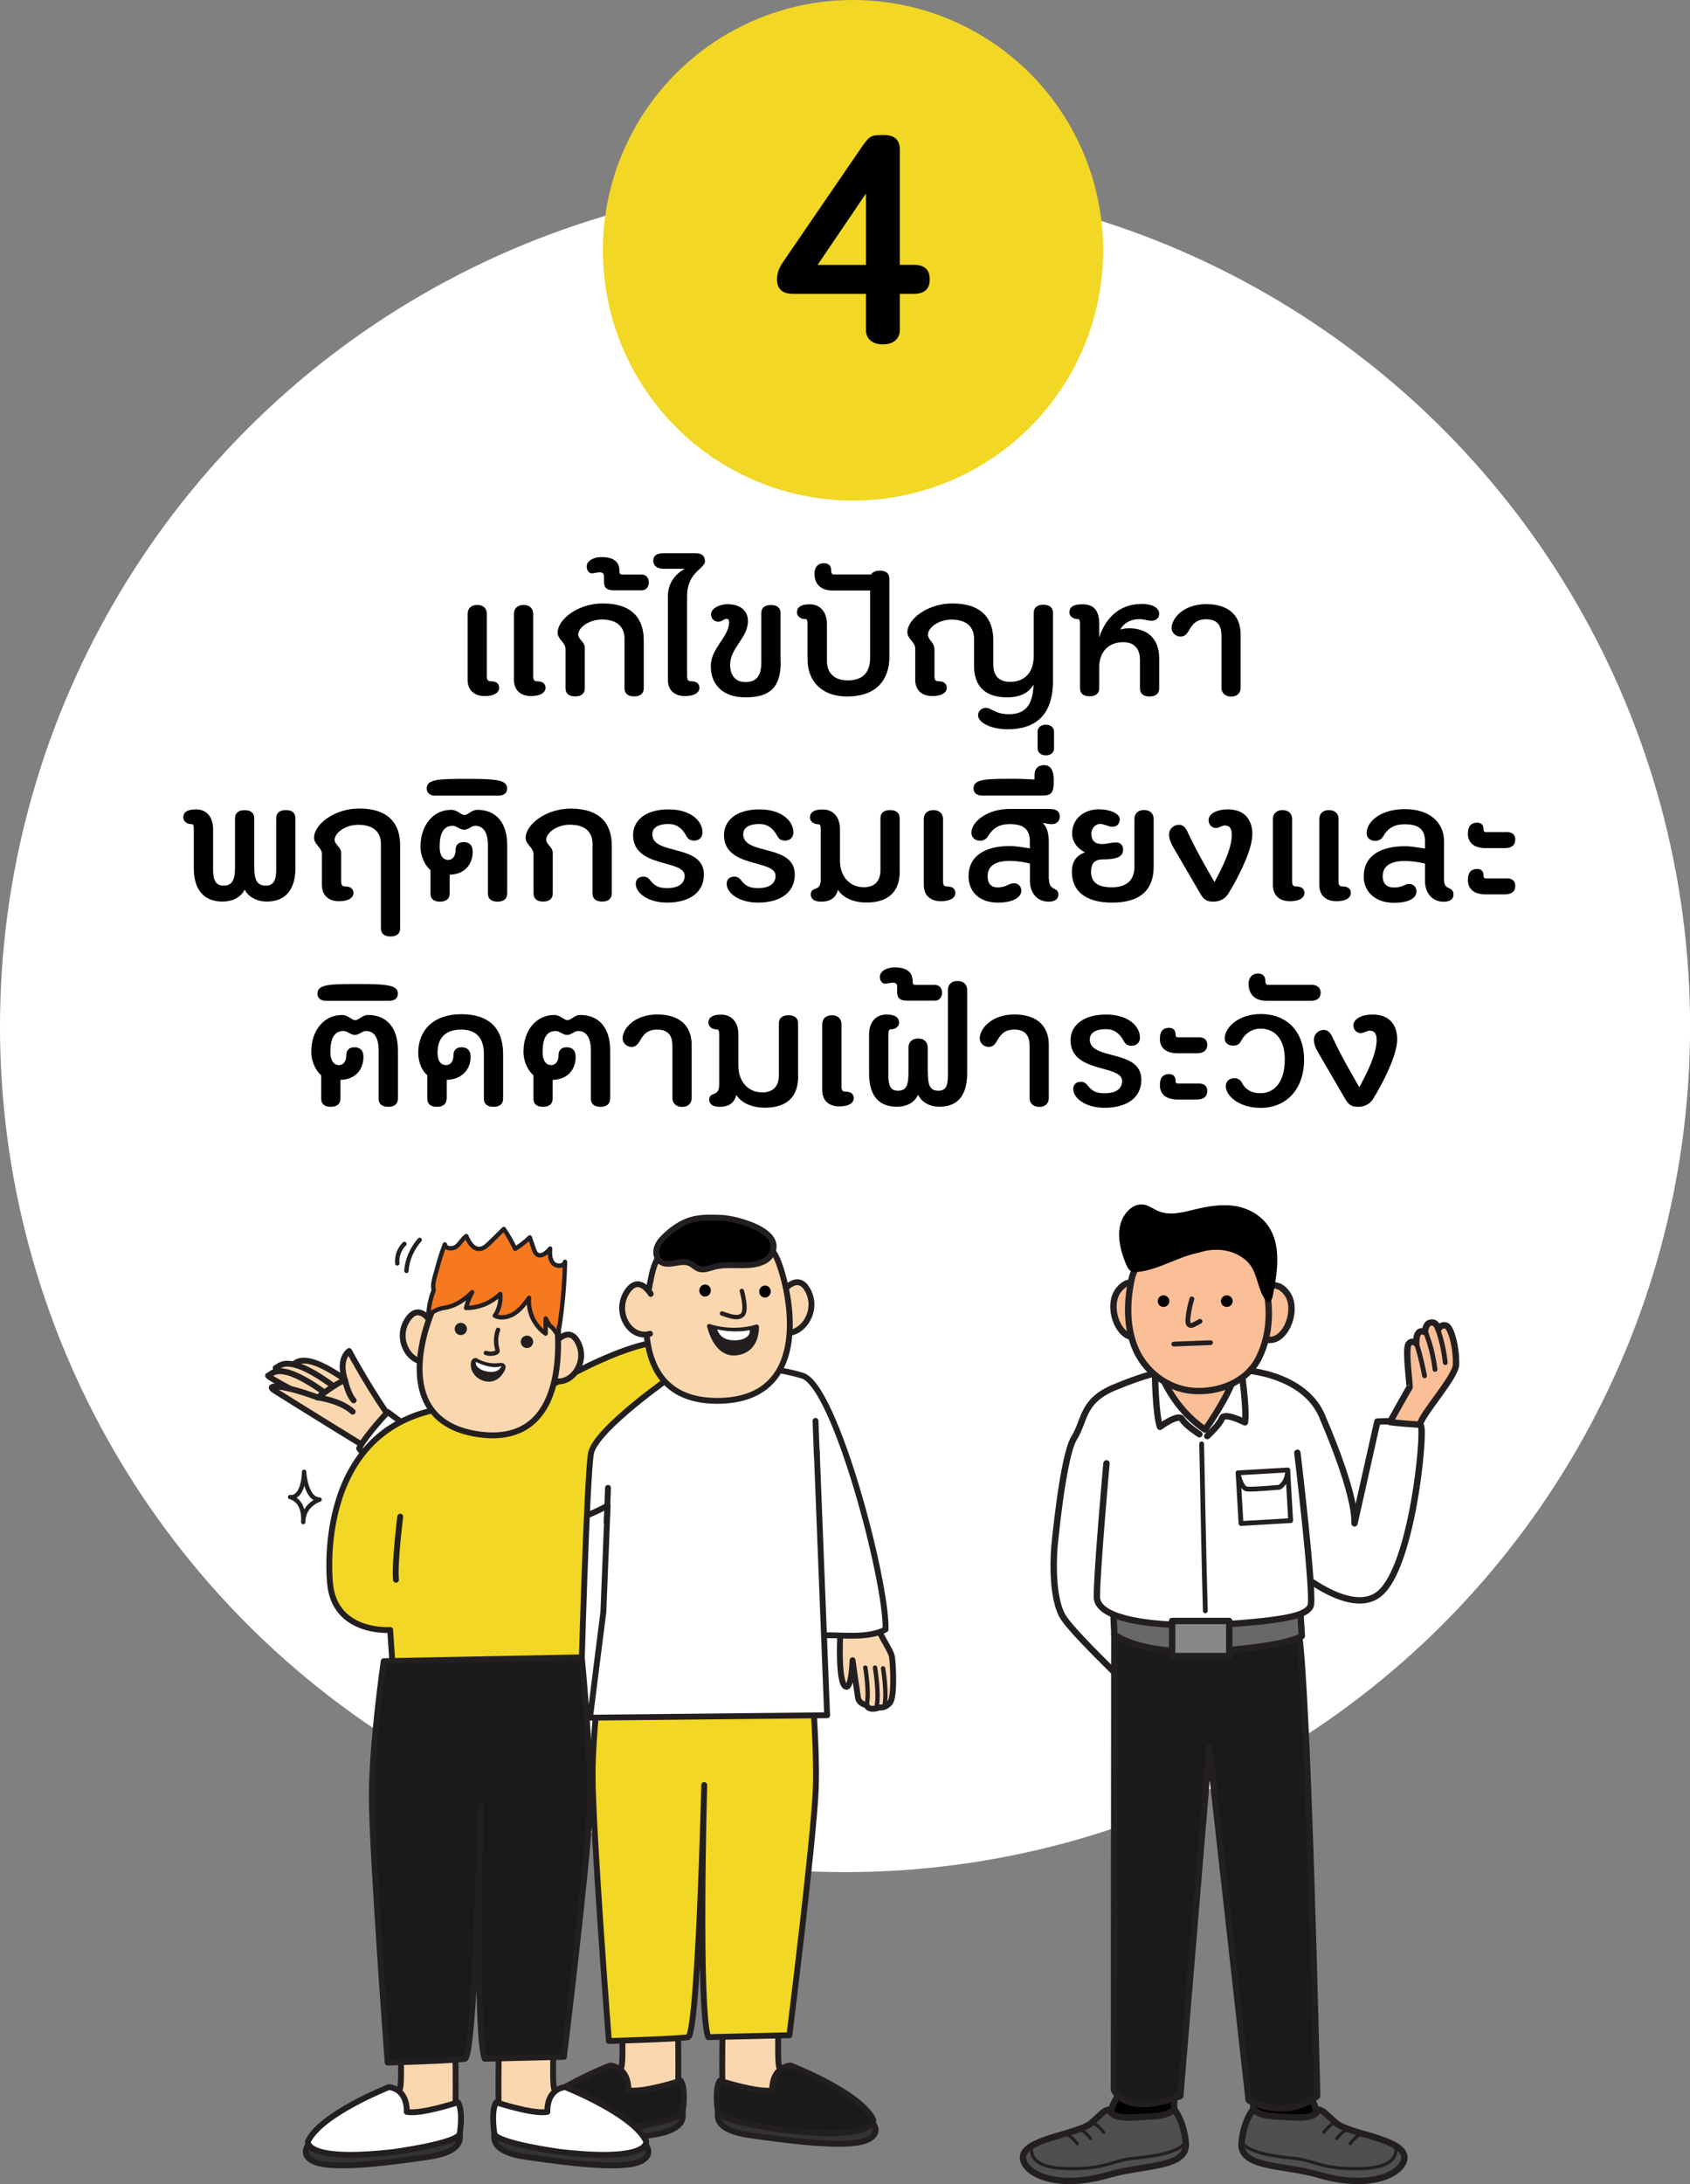
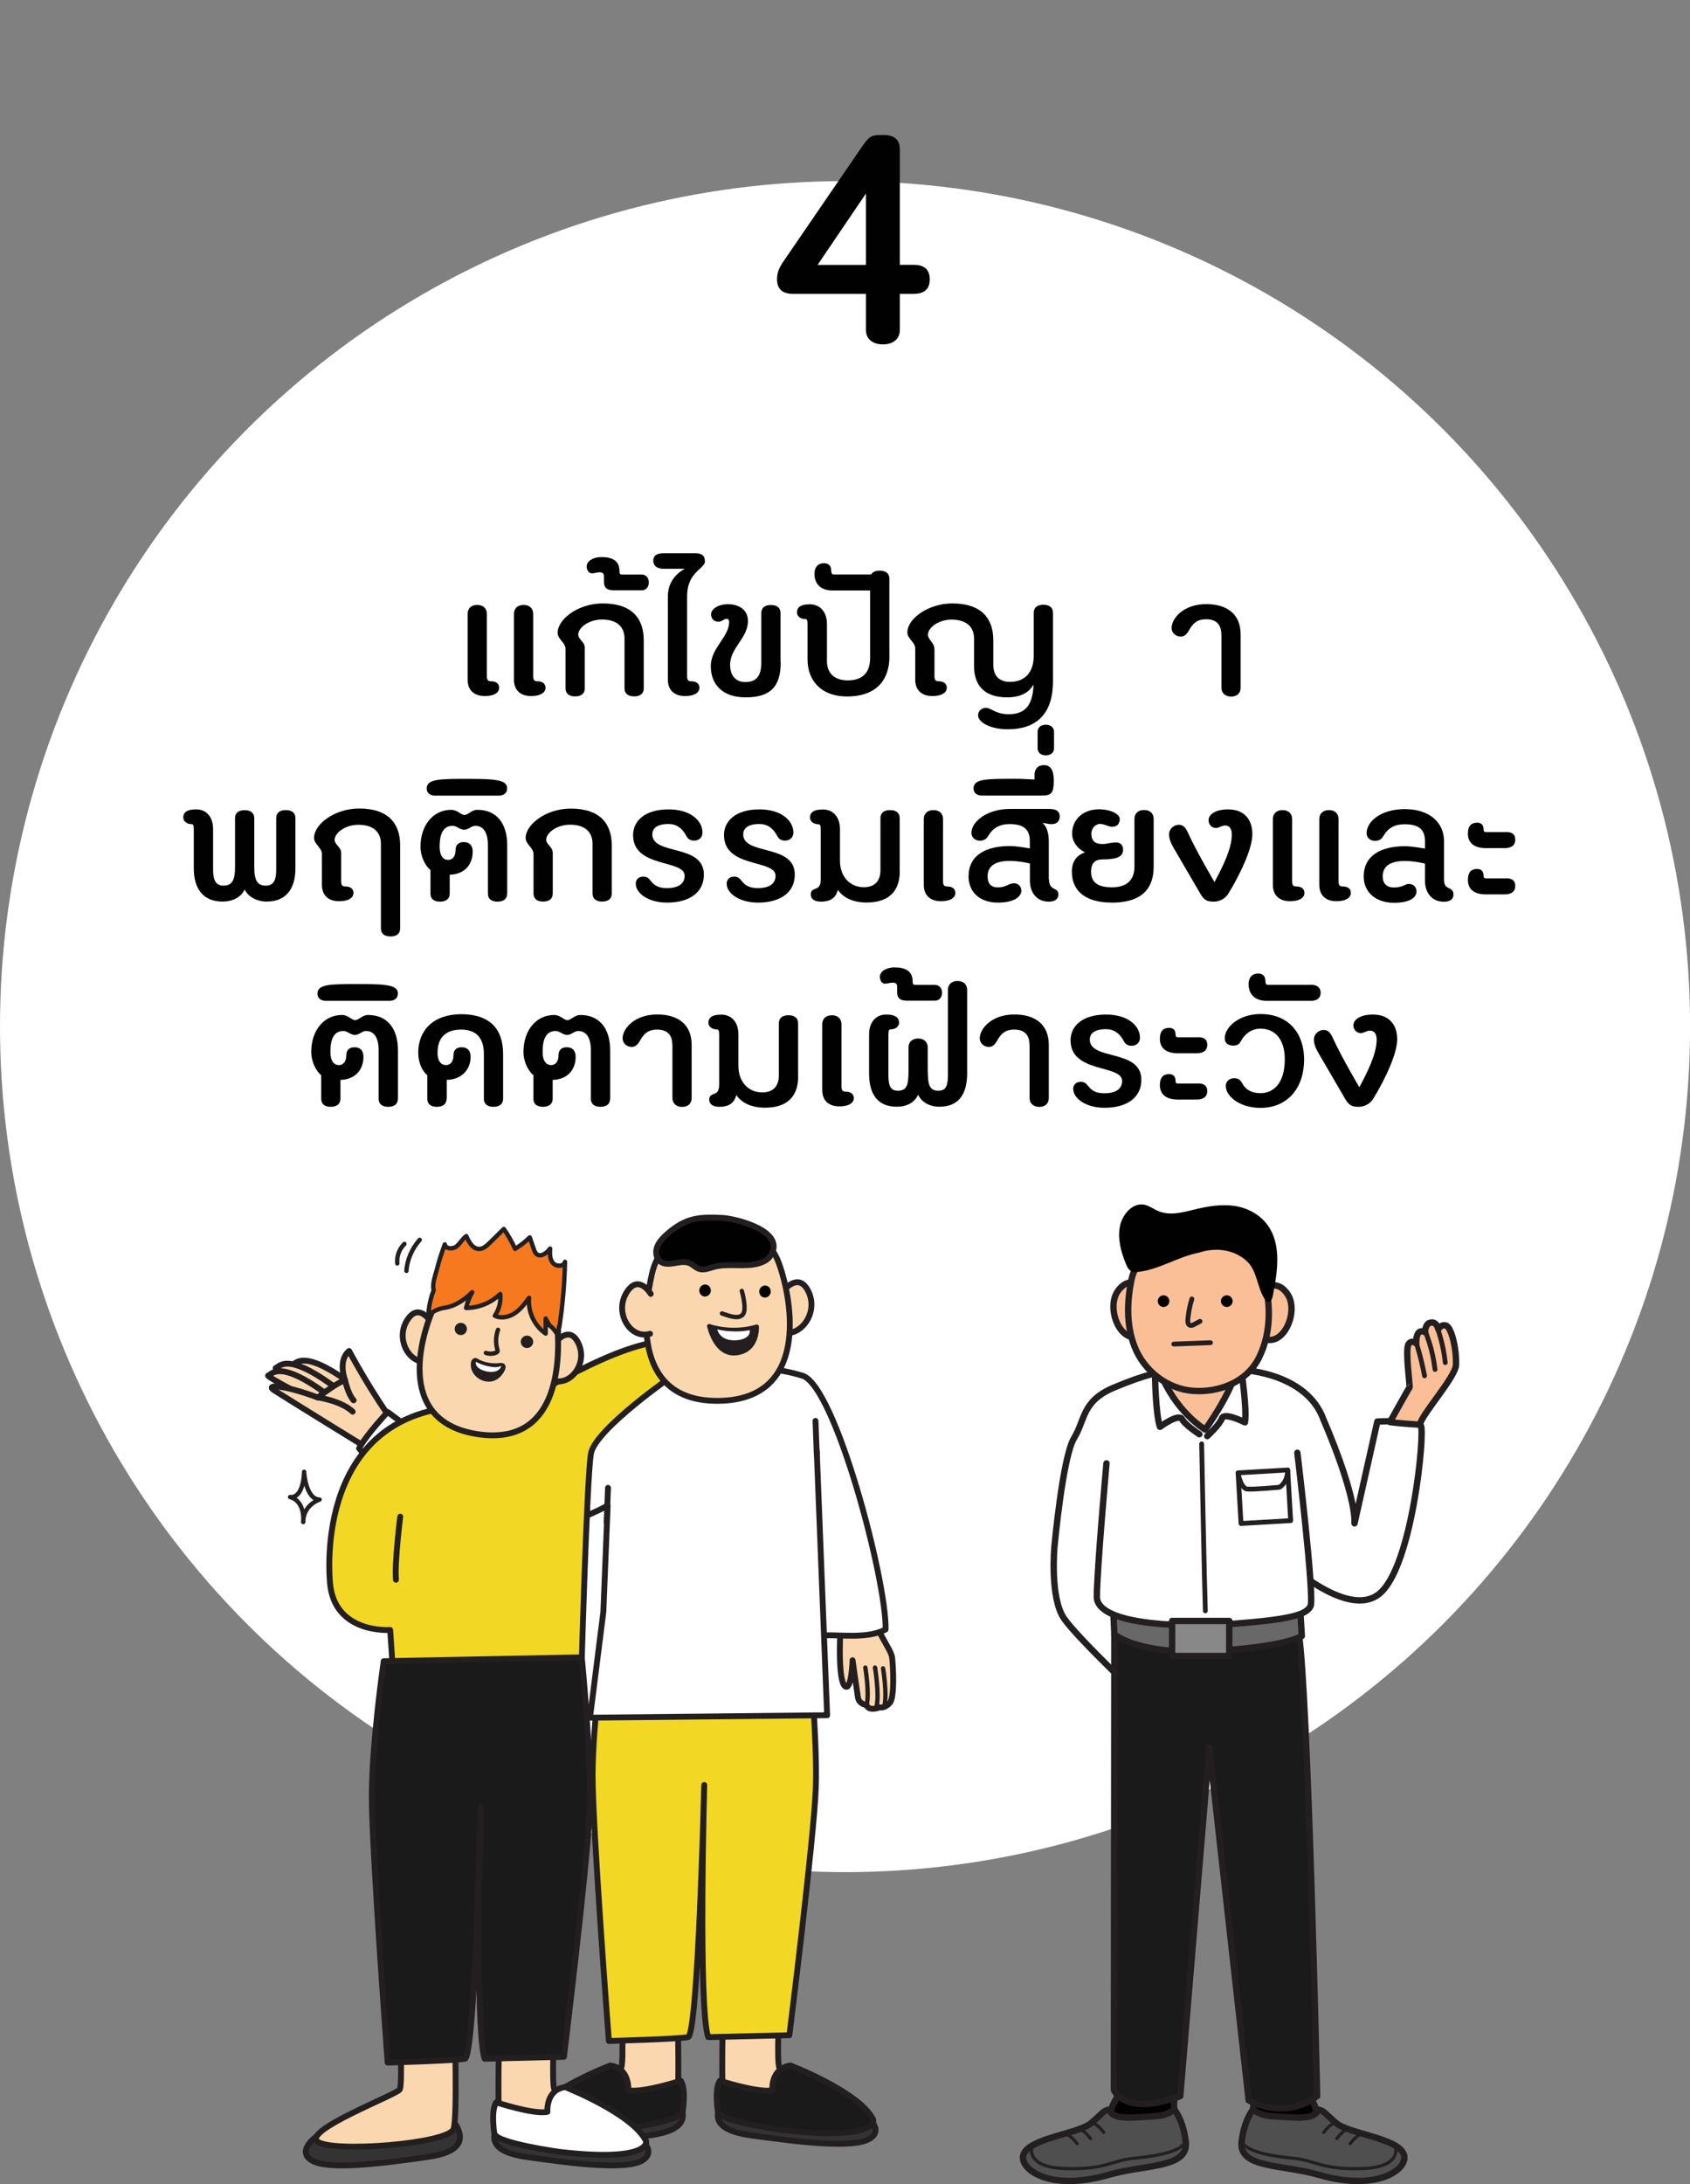
<svg xmlns="http://www.w3.org/2000/svg" id="Layer_1" data-name="Layer 1" viewBox="0 0 193.35 249.74">
  <rect x="0" y="0" width="193.35" height="249.74" fill="#808080" stroke="none" />
  <defs>
    <style>
      .cls-1 {
        fill: #018f77;
      }

      .cls-1, .cls-2, .cls-3, .cls-4, .cls-5, .cls-6, .cls-7, .cls-8, .cls-9, .cls-10, .cls-11, .cls-12, .cls-13, .cls-14, .cls-15, .cls-16, .cls-17, .cls-18 {
        stroke: #231f20;
      }

      .cls-1, .cls-2, .cls-3, .cls-4, .cls-5, .cls-6, .cls-7, .cls-8, .cls-9, .cls-10, .cls-11, .cls-12, .cls-13, .cls-15, .cls-16, .cls-17, .cls-18 {
        stroke-linecap: round;
        stroke-linejoin: round;
      }

      .cls-1, .cls-2, .cls-8, .cls-9, .cls-11, .cls-13, .cls-16 {
        stroke-width: .67px;
      }

      .cls-2, .cls-19 {
        fill: #010101;
      }

      .cls-3, .cls-20, .cls-11 {
        fill: #fff;
      }

      .cls-3, .cls-5, .cls-6, .cls-15, .cls-18 {
        stroke-width: .5px;
      }

      .cls-21, .cls-5 {
        fill: #231f20;
      }

      .cls-22 {
        fill: #686868;
      }

      .cls-4, .cls-6, .cls-7, .cls-10, .cls-12, .cls-14, .cls-17 {
        fill: none;
      }

      .cls-4, .cls-14 {
        stroke-width: .73px;
      }

      .cls-23 {
        fill: #888;
      }

      .cls-24, .cls-9 {
        fill: #1a1a1a;
      }

      .cls-7 {
        stroke-width: .36px;
      }

      .cls-8, .cls-25 {
        fill: #f2d724;
      }

      .cls-10 {
        stroke-width: .09px;
      }

      .cls-12 {
        stroke-width: .27px;
      }

      .cls-26 {
        fill: #4f4f4f;
      }

      .cls-13 {
        fill: #333;
      }

      .cls-27 {
        fill: #fabf97;
      }

      .cls-14 {
        stroke-miterlimit: 10;
      }

      .cls-15 {
        fill: #efc8aa;
      }

      .cls-16 {
        fill: #fbd7af;
      }

      .cls-17 {
        stroke-width: .55px;
      }

      .cls-18 {
        fill: #f6791f;
      }
    </style>
  </defs>
  <g>
    <circle class="cls-20" cx="96.68" cy="117.39" r="96.68" />
    <g>
-       <circle class="cls-25" cx="97.59" cy="28.62" r="28.62" />
      <path class="cls-19" d="M102.95,37.72c0,1.04-.76,1.66-1.94,1.66s-1.94-.62-1.94-1.66v-4.12h-8.34c-1.14,0-1.83-.48-1.83-1.66,0-.8.24-1.35.87-2.25l8.72-12.73c.9-1.31,1.11-1.52,2.28-1.52h.35c1.14,0,1.83.48,1.83,1.66v13.18h1.59c1.14,0,1.83.48,1.83,1.66s-.69,1.66-1.83,1.66h-1.59v4.12ZM93.54,30.29h5.53v-8.16l-5.53,8.16Z" />
    </g>
    <g>
      <g>
        <path class="cls-19" d="M128.05,234.11s1.3,1.33,6.3.13c0,0,.55-.3.38,2.08-.18,2.38-.54,4.02-.36,4.91.19.89-2.77,2.53-5.74,1.65-2.97-.88-.67-2.71-.71-3.58-.04-.87-.6-4,.13-5.19" />
        <path class="cls-4" d="M128.05,234.11s1.3,1.33,6.3.13c0,0,.55-.3.38,2.08-.18,2.38-.54,4.02-.36,4.91.19.89-2.77,2.53-5.74,1.65-2.97-.88-.67-2.71-.71-3.58-.04-.87-.6-4,.13-5.19Z" />
        <path class="cls-26" d="M126.97,241.2s-.16,1.09,2.78.92c2.98-.18,3.38-.07,4.61-.89,0,0,1.01,1.16,1.3,3.68.35,3.04-4.72,2.58-8.77,3.76-6.92,2.02-10.38-.73-9.79-2.33.7-1.88,6.33-2.35,7.76-3.59,1.43-1.24,1.34-1.39,2.1-1.54" />
        <path class="cls-4" d="M126.97,241.2s-.16,1.09,2.78.92c2.98-.18,3.38-.07,4.61-.89,0,0,1.01,1.16,1.3,3.68.35,3.04-4.72,2.58-8.77,3.76-6.92,2.02-10.38-.73-9.79-2.33.7-1.88,6.33-2.35,7.76-3.59,1.43-1.24,1.34-1.39,2.1-1.54Z" />
        <path class="cls-7" d="M118.08,245.4s-.9,2.38,3.68,2.56c4.54.18,5.54-.9,7.64-1.13,2.1-.23,5.42-.55,6.26-1.92" />
        <path class="cls-7" d="M121.85,244.05s.52-.08,1.39,1.07" />
        <path class="cls-7" d="M123.38,243.47s.52-.08,1.39,1.07" />
        <path class="cls-7" d="M124.88,242.76s.53-.08,1.39,1.07" />
        <path class="cls-19" d="M149.66,234.11s-1.3,1.33-6.3.13c0,0-.55-.3-.38,2.08.18,2.38.55,4.02.36,4.91-.19.89,2.77,2.53,5.74,1.65,2.97-.88.67-2.71.71-3.58.04-.87.6-4-.13-5.19" />
        <path class="cls-4" d="M149.66,234.11s-1.3,1.33-6.3.13c0,0-.55-.3-.38,2.08.18,2.38.55,4.02.36,4.91-.19.89,2.77,2.53,5.74,1.65,2.97-.88.67-2.71.71-3.58.04-.87.6-4-.13-5.19Z" />
        <path class="cls-26" d="M150.74,241.2s.16,1.09-2.78.92c-2.98-.18-3.38-.07-4.61-.89,0,0-1.01,1.16-1.3,3.68-.35,3.04,4.72,2.58,8.77,3.76,6.92,2.02,10.38-.73,9.79-2.33-.7-1.88-6.33-2.35-7.76-3.59-1.44-1.24-1.34-1.39-2.11-1.54" />
        <path class="cls-4" d="M150.74,241.2s.16,1.09-2.78.92c-2.98-.18-3.38-.07-4.61-.89,0,0-1.01,1.16-1.3,3.68-.35,3.04,4.72,2.58,8.77,3.76,6.92,2.02,10.38-.73,9.79-2.33-.7-1.88-6.33-2.35-7.76-3.59-1.44-1.24-1.34-1.39-2.11-1.54Z" />
        <path class="cls-7" d="M159.63,245.4s.9,2.38-3.68,2.56c-4.54.18-5.54-.9-7.64-1.13-2.1-.23-5.42-.55-6.26-1.92" />
        <path class="cls-7" d="M155.86,244.05s-.53-.08-1.39,1.07" />
        <path class="cls-7" d="M154.33,243.47s-.53-.08-1.39,1.07" />
        <path class="cls-7" d="M152.83,242.76s-.52-.08-1.39,1.07" />
        <path class="cls-27" d="M132.73,156.93s-.56,1.82.94,4.01c1.5,2.2,3.79,5.89,6.19,2.69,2.39-3.19,1.63-7.03,1.63-7.03l-8.76.32Z" />
        <path class="cls-14" d="M132.73,156.93s-.56,1.82.94,4.01c1.5,2.2,3.79,5.89,6.19,2.69,2.39-3.19,1.63-7.03,1.63-7.03l-8.76.32Z" />
        <path class="cls-20" d="M154.97,174.19c.11-3.57-3.53-11.81-3.53-11.81-2.01-5.69-9.95-5.78-9.95-5.78-.7,2.85-3.61,6.87-3.61,6.87-3.74-2.47-5.15-6.55-5.15-6.55,0,0-1.54.18-5.25,1.73-3.71,1.55-3.3,3.67-4.6,5.8-1.3,2.12-2.24,12.38-2.24,12.38,0,0-.55,5.89,1.11,8.26,1.66,2.37,9.25,9.49,9.25,9.49l15.42-16.61s7.59,7.36,11.39,4.27c3.8-3.09,5.22-18.51,4.75-19.22-.48-.71-4.98-.47-4.98-.47l-2.61,11.63Z" />
        <path class="cls-4" d="M154.97,174.19c.11-3.57-3.53-11.81-3.53-11.81-2.01-5.69-9.95-5.78-9.95-5.78-.7,2.85-3.61,6.87-3.61,6.87-3.74-2.47-5.15-6.55-5.15-6.55,0,0-1.54.18-5.25,1.73-3.71,1.55-3.3,3.67-4.6,5.8-1.3,2.12-2.24,12.38-2.24,12.38,0,0-.55,5.89,1.11,8.26,1.66,2.37,9.25,9.49,9.25,9.49l15.42-16.61s7.59,7.36,11.39,4.27c3.8-3.09,5.22-18.51,4.75-19.22-.48-.71-4.98-.47-4.98-.47l-2.61,11.63Z" />
        <path class="cls-24" d="M127.49,186.88s-.05,47.82-.05,52.09c0,0,1.19,3.09,7.59.71l3.32-39.87,4.51,40.34s4.03,2.37,7.83-.47c0,0-1.05-47.14-2.14-53.15l-21.07.35Z" />
        <path class="cls-4" d="M127.49,186.88s-.05,47.82-.05,52.09c0,0,1.19,3.09,7.59.71l3.32-39.87,4.51,40.34s4.03,2.37,7.83-.47c0,0-1.05-47.14-2.14-53.15l-21.07.35Z" />
        <path class="cls-22" d="M127.39,184.59l.1,2.29s2.79,2.49,11.77,1.89c8.2-.55,9.68-1.7,9.68-1.7l-.2-3.29-21.35.8Z" />
        <path class="cls-4" d="M127.39,184.59l.1,2.29s2.79,2.49,11.77,1.89c8.2-.55,9.68-1.7,9.68-1.7l-.2-3.29-21.35.8Z" />
        <path class="cls-4" d="M132.14,157.09s.06,4.63.57,6.06c0,0,2.14-1.57,2.52-.88.38.69,1.99,1.73,1.99,1.73" />
        <path class="cls-4" d="M142,156.57s.69,4.58.43,6.07c0,0-2.37-1.2-2.63-.46-.27.74-1.68,2.03-1.68,2.03" />
        <path class="cls-27" d="M144.36,147.45s1.65-1.4,2.95.54c1.3,1.94-.41,5.93-2.59,5.12-2.18-.81-.37-5.66-.37-5.66" />
        <path class="cls-14" d="M144.36,147.45s1.65-1.4,2.95.54c1.3,1.94-.41,5.93-2.59,5.12-2.18-.81-.37-5.66-.37-5.66Z" />
        <path class="cls-27" d="M130.88,147.18s-1.6-1.47-2.97.42c-1.38,1.89.17,5.94,2.38,5.22,2.21-.72.59-5.64.59-5.64" />
        <path class="cls-14" d="M130.88,147.18s-1.6-1.47-2.97.42c-1.38,1.89.17,5.94,2.38,5.22,2.21-.72.59-5.64.59-5.64Z" />
        <path class="cls-27" d="M144.49,145.7c.86,3,1.07,6.46-.44,9.52-1.41,2.87-4.67,4.03-7.55,3.82-2.88-.21-5.62-2.23-6.72-5.12-.93-2.44-.85-5.13-.31-7.7,0,0,1.37-6.01,7.79-5.88,5.73.11,7.23,5.36,7.23,5.36" />
        <path class="cls-14" d="M144.49,145.7c.86,3,1.07,6.46-.44,9.52-1.41,2.87-4.67,4.03-7.55,3.82-2.88-.21-5.62-2.23-6.72-5.12-.93-2.44-.85-5.13-.31-7.7,0,0,1.37-6.01,7.79-5.88,5.73.11,7.23,5.36,7.23,5.36Z" />
        <path class="cls-19" d="M142.57,144.14c1.29,1.09,1.23,3.13,2.15,4.44.1.14.23.28.39.29.3.02.46-.4.52-.74.49-2.53.94-5.36-.28-7.54-.86-1.53-2.42-2.42-3.99-2.68-1.58-.26-3.18.02-4.74.4-1.35.33-2.78.72-4.08.18-.55-.23-1.05-.62-1.63-.74-1.28-.25-2.49,1.03-2.78,2.47-.29,1.44.13,2.95.68,4.29.13.31.27.63.53.8.25.16.55.16.83.13,2.42-.24,4.62-1.76,7.03-2.21,0,0,2.94-1.16,5.37.9" />
        <path class="cls-17" d="M136.36,148.53c-.24.76-.39,1.55-.46,2.35-.02.25,0,.57.24.66.16.06.34-.02.49-.1.22-.12.44-.24.66-.35" />
        <path class="cls-19" d="M133.59,148.31c.26.26.26.68,0,.94-.26.26-.68.26-.94,0-.26-.26-.26-.68,0-.94.26-.26.68-.26.94,0" />
        <path class="cls-19" d="M140.83,148.31c.26.26.26.68,0,.94-.26.26-.68.26-.95,0-.26-.26-.26-.68,0-.94.26-.26.68-.26.95,0" />
        <path class="cls-20" d="M126.59,167.33s-1.1,12.27-1.1,15.26,8.48,3.59,15.46,3.09c6.98-.5,8.48-1.1,8.98-2,.5-.9-1.5-17.56-1.5-17.56" />
        <path class="cls-4" d="M126.59,167.33s-1.1,12.27-1.1,15.26,8.48,3.59,15.46,3.09c6.98-.5,8.48-1.1,8.98-2,.5-.9-1.5-17.56-1.5-17.56" />
        <rect class="cls-23" x="134.1" y="185.35" width="6.54" height="4.01" />
        <rect class="cls-4" x="134.1" y="185.35" width="6.54" height="4.01" />
        <rect class="cls-20" x="141.8" y="168.26" width="5.69" height="5.8" transform="translate(-9.66 8.65) rotate(-3.32)" />
        <rect class="cls-17" x="141.8" y="168.26" width="5.69" height="5.8" transform="translate(-9.66 8.65) rotate(-3.32)" />
        <path class="cls-17" d="M141.64,168.43s.31,1.78,1.06,1.84c.74.06,3.68-.21,3.68-.21,0,0,.92-.48.94-1.96" />
        <path class="cls-17" d="M137.48,165.1s.32,16.45.42,19.09" />
        <path class="cls-10" d="M162.49,154s4.43.05,3.46-2.28" />
-         <path class="cls-12" d="M160.75,159.57s2.62-3.17,5.54-2.98" />
        <path class="cls-27" d="M162.03,153.62s-.12-1.82.99-1.3c0,0,.06-1.01.63-1.07,0,0,.63-.26.91.73,0,0,.3-.59.89-.4.59.2,1.19,2.57,1.13,4.47-.05,1.44-3.94,5.67-4.13,6.86,0,0-2.43-.15-3.43-.3,0,0,2.19-3.94,2.23-3.94.13,0-.53-4.33-.1-4.98.36-.53.89-.08.89-.08" />
        <path class="cls-4" d="M162.03,153.62s-.12-1.82.99-1.3c0,0,.06-1.01.63-1.07,0,0,.63-.26.91.73,0,0,.3-.59.89-.4.59.2,1.19,2.57,1.13,4.47-.05,1.44-3.94,5.67-4.13,6.86,0,0-2.43-.15-3.43-.3,0,0,2.19-3.94,2.23-3.94.13,0-.53-4.33-.1-4.98.36-.53.89-.08.89-.08Z" />
        <path class="cls-17" d="M162.01,153.54c.06.04.57,1.7.97,3.78" />
        <path class="cls-17" d="M163.13,152.32c.17.67.73,1.76,1.05,4.27" />
        <path class="cls-17" d="M164.42,151.78c.17.46.71,1.96.93,4.03" />
      </g>
      <line class="cls-17" x1="134.29" y1="153.69" x2="138.49" y2="153.53" />
    </g>
    <g>
      <g>
        <path class="cls-16" d="M97.04,168.16s2.35,13.63,2.73,15.98c.37,2.35,2.16,4.38,2.29,5.37s.32,4.75-.3,5.25c0,0-.5.59-1.12.47,0,0-1.24.5-1.49-.25,0,0-.87-.12-.99-.87s-.62-4.27-.62-4.27c0,0-.12,3.59-.87,2.97s-.61-5.29-.49-6.53c.12-1.24-4.09-16.94-4.09-16.94l4.95-1.19Z" />
        <path class="cls-15" d="M99,190.68s.49,2.93.15,4.29" />
        <path class="cls-15" d="M100.11,190.68s.52,3.12.17,4.48" />
        <path class="cls-15" d="M101.03,190.77s.49,2.93.15,4.29" />
      </g>
      <g>
        <path class="cls-16" d="M38.71,159.03s-5.69-2.9-5.27-2.96,1.18-2.13,7.46,2.72l-2.19.24Z" />
        <path class="cls-16" d="M36.82,159.38s-5.69-2.9-5.27-2.96,1.18-2.13,7.46,2.72l-2.19.24Z" />
        <path class="cls-16" d="M35.96,160.24s-5.69-2.9-5.27-2.96,1.18-2.13,7.46,2.72l-2.19.24Z" />
        <path class="cls-16" d="M43.01,166.16c-.29-.12-10.46-6.42-11.62-7.17s1.1-.64,4.97.81c0,0,2.2-1.73,3.12-1.97,0,0-.87-2.25.46-3.35,0,0,2.72,5.09,5.38,8.56l-2.31,3.12Z" />
        <path class="cls-16" d="M36.26,159.77s2.76.38,4.09,1.65" />
        <path class="cls-16" d="M39.48,157.84s.34,1.59.98,2.28" />
      </g>
      <g>
        <g>
          <path class="cls-13" d="M61.67,241.57s-2.85,1.78-.95,2.97c1.9,1.19,8.32.36,13.55-.36,4.32-.59,4.52-2.26,2.97-4.28-2.2-2.88-15.57,1.66-15.57,1.66Z" />
          <path class="cls-16" d="M71.06,229.09s.36,6.78,0,7.37-11.29,4.64-9.63,5.94c1.66,1.31,15.31.28,15.93-1.43.48-1.31.12-12.25.12-12.25l-6.42.36Z" />
        </g>
        <path class="cls-9" d="M69.81,236.18s-7.96,3.05-9.48,6.21c0,0-.55,2.4,10.14,1.2,0,0,7.3-.98,7.63-2.07,0,0,.44-2.62-.22-3.6,0,0-4.36,1.42-6,1.09,0,0,.22-2.51-2.07-2.83Z" />
      </g>
      <g>
        <g>
          <path class="cls-13" d="M98.57,241.57s2.85,1.78.95,2.97c-1.9,1.19-8.32.36-13.55-.36-4.32-.59-4.52-2.26-2.97-4.28,2.2-2.88,15.57,1.66,15.57,1.66Z" />
          <path class="cls-16" d="M89.18,229.09s-.36,6.78,0,7.37,11.29,4.64,9.63,5.94c-1.66,1.31-15.31.28-15.93-1.43-.48-1.31-.12-12.25-.12-12.25l6.42.36Z" />
        </g>
        <path class="cls-9" d="M90.43,236.18s7.96,3.05,9.48,6.21c0,0,.55,2.4-10.14,1.2,0,0-7.3-.98-7.63-2.07,0,0-.44-2.62.22-3.6,0,0,4.36,1.42,6,1.09,0,0-.22-2.51,2.07-2.83Z" />
      </g>
      <path class="cls-8" d="M92.39,187.04l-23.2.44s-1.39,9.31-1.39,15.52c0,6.21,1.86,30.38,1.86,30.38,0,0,7.89-.22,9.05-.44s1.86-28.83,1.86-28.83c0,0-.7,25.73.46,28.83l9.28-.22s2.78-22.18,3.02-28.17c.23-5.99-.93-17.52-.93-17.52Z" />
      <path class="cls-11" d="M93.8,174.95c-.19-4.82-.36-9.1-.36-9.1l1.19,30.28-27.13.28,1.53-12.1.49-12.15s-10.73,6.09-18.16,1.61c-7.44-4.48-10.28-8.15-10.28-8.15.88-1.64,3.28-4.16,3.28-4.16,0,0,9.18,6.95,11.26,7.06,2.08.11,8.53-4.16,8.53-4.16,7.88-8.53,16.57-6.98,16.57-6.98,0,0,4.45-2.06,11.08-.08,3.76,1.13,9.65,23.49,9.52,29.02-2.03,1.08-5.01.61-7.03.67" />
      <line class="cls-16" x1="93.45" y1="166.41" x2="93.3" y2="162.47" />
      <line class="cls-16" x1="69.41" y1="174.06" x2="69.56" y2="170.13" />
      <path class="cls-3" d="M34.79,168.3s.17,3.14,1.77,3.17c0,0-1.87.58-1.87,2.57,0,0,.29-2.35-1.5-2.86,0,0,1.46.37,1.61-2.88Z" />
      <path class="cls-8" d="M58.59,161.12s10.66-7.06,16.9-7.71l1.64,3.77s-9.02,6.23-9.52,9.02c-.49,2.79-1.15,27.07-1.15,27.07,0,0-16.74,2.79-21.33.33l-.49-7.22s-6.4.49-6.89-5.41c-.46-5.57.49-22.81,20.84-19.85Z" />
      <g>
        <g>
          <g>
            <path class="cls-16" d="M63.58,153.46s1.64-2.09,2.65.26-1.14,4.96-3.16,4.05" />
            <path class="cls-16" d="M49.28,151.16s-1.38-2.38-2.74-.13c-1.36,2.25.46,5.23,2.65,4.61" />
            <path class="cls-16" d="M58.3,145.18c.59.09,4.99,1.26,5.44,6.08.44,4.82,0,14.1-9.1,12.73-9.62-1.46-6.55-11.69-4.44-15.71,2.11-4.01,6.66-3.32,8.1-3.1Z" />
          </g>
          <path class="cls-6" d="M56.98,152.06c-.27.72-.29,1.52-.08,2.25.02.07.04.14.02.21-.03.08-.11.13-.19.16-.36.14-.78.15-1.14.02" />
          <g>
            <path class="cls-5" d="M57.32,156.09c-1.74.25-2.9-.56-2.9-.56,0,0-.38-.04-.3.69s.8,1.51,1.82,1.52c1.02,0,1.59-1.05,1.65-1.36s-.26-.28-.26-.28Z" />
            <path class="cls-20" d="M54.44,155.72s.73.38,1.42.51.98.16,1.5-.04c0,0-.18.84-1.5.66-.84-.11-1.53-.57-1.42-1.13Z" />
          </g>
        </g>
        <g>
          <path class="cls-6" d="M45.45,144.47c-.08-.82.23-1.66.82-2.23" />
          <path class="cls-6" d="M46.5,145.32c.06-1.22.64-2.57,1.52-3.55" />
        </g>
      </g>
      <g>
        <g>
          <g>
            <g>
              <path class="cls-16" d="M89.67,147.56s1.77-2.28,2.88.25c1.11,2.53-1.21,5.39-3.41,4.43" />
              <path class="cls-16" d="M81.11,140.08c-.63.01-5.38.61-6.52,5.57-1.14,4.95-1.98,14.69,7.69,14.53,10.23-.16,8.46-11.26,6.83-15.74-1.63-4.48-6.47-4.4-8-4.36Z" />
              <path class="cls-16" d="M74.45,147.95s-1.42-2.41-2.8-.1.49,5.33,2.72,4.66" />
            </g>
            <ellipse class="cls-19" cx="80.66" cy="147.57" rx=".69" ry=".66" transform="translate(-76.36 207.78) rotate(-82.32)" />
            <ellipse class="cls-19" cx="87.52" cy="147.68" rx=".69" ry=".66" transform="translate(-70.53 214.68) rotate(-82.32)" />
            <path class="cls-6" d="M84.87,147.61s.64,2.2.08,2.74c-.56.54-1.6.08-2.35-.16" />
          </g>
          <path class="cls-5" d="M81.14,151.64s2.51.93,5.44.06c0,0,.17,2.76-2.37,3.03-2.38.25-3.06-3.09-3.06-3.09Z" />
        </g>
        <path class="cls-20" d="M85.76,152.09s-1.55.4-3.7-.08c0,0,.25,1.38,2.22,1.24,1.43-.1,1.59-.92,1.48-1.16Z" />
      </g>
      <path class="cls-1" d="M45.79,173.42s-.66,5.25-.49,7.22" />
      <g>
        <g>
          <path class="cls-13" d="M36.55,244.04s-2.79,1.78-.93,2.97c1.86,1.19,8.13.36,13.24-.36,4.22-.59,4.41-2.26,2.9-4.28-2.15-2.88-15.22,1.66-15.22,1.66Z" />
          <path class="cls-16" d="M45.73,231.56s.35,6.78,0,7.37-11.04,4.64-9.41,5.94c1.63,1.31,14.96.28,15.57-1.43.46-1.31.12-12.25.12-12.25l-6.27.36Z" />
        </g>
-         <path class="cls-11" d="M44.5,238.65s-7.78,3.05-9.27,6.21c0,0-.53,2.4,9.91,1.2,0,0,7.14-.98,7.46-2.07,0,0,.43-2.62-.21-3.6,0,0-4.26,1.42-5.86,1.09,0,0,.21-2.51-2.02-2.83Z" />
      </g>
      <g>
        <g>
          <path class="cls-13" d="M72.61,244.04s2.79,1.78.93,2.97-8.13.36-13.24-.36c-4.22-.59-4.41-2.26-2.9-4.28,2.15-2.88,15.22,1.66,15.22,1.66Z" />
          <path class="cls-16" d="M63.43,231.56s-.35,6.78,0,7.37,11.04,4.64,9.41,5.94-14.96.28-15.57-1.43c-.46-1.31-.12-12.25-.12-12.25l6.27.36Z" />
        </g>
        <path class="cls-11" d="M64.66,238.65s7.78,3.05,9.27,6.21c0,0,.53,2.4-9.91,1.2,0,0-7.14-.98-7.46-2.07,0,0-.43-2.62.21-3.6,0,0,4.26,1.42,5.86,1.09,0,0-.21-2.51,2.02-2.83Z" />
      </g>
      <path class="cls-9" d="M66.57,189.51l-22.67.44s-1.36,9.31-1.36,15.52c0,6.21,1.81,30.38,1.81,30.38,0,0,7.71-.22,8.84-.44s1.81-28.83,1.81-28.83c0,0-.68,25.73.45,28.83l9.07-.22s2.72-22.18,2.95-28.17c.23-5.99-.91-17.52-.91-17.52Z" />
      <path class="cls-18" d="M62.86,151.55c.5.3,1.03,1.23,1.03,1.23.03-.37.05-.72.05-1.07.02.02.03.04.05.06.38-2.48.6-4.98.65-7.49-.12.56-1.01.58-1.38.14s-.36-1.08-.32-1.65c-.38.49-1.04,1.02-1.53.64-.18-.14-.27-.37-.34-.59-.15-.44-.3-.88-.46-1.33-.51.5-1.08.94-1.68,1.31-.36-.79-.79-1.56-1.29-2.27-.54.53-1.08,1.06-1.62,1.59-.34.33-.72.68-1.19.69-.74.01-1.19-.78-1.48-1.47-.45.31-.7.85-1.12,1.18-.43.34-1.24.31-1.34-.23-.36.94-.66,1.89-.91,2.87-.16.63-.57,1.68-.36,2.36-.61,1.53-.61,2.92-.61,2.92,0,0,.56-.7,1.9-.91,1.2-.19,2.25-.92,3.11-1.77-.31.57-.55,1.17-.7,1.8,1.45,0,2.88-.59,3.91-1.6.1.87-.13,1.77-.62,2.49.72.36,1.62.16,2.29-.29s1.16-1.11,1.63-1.76c-.16,1.57.6,3.2,1.9,4.09,0-.58,0-1.15,0-1.73.12.27.3.5.42.77Z" />
      <path class="cls-2" d="M82.6,139.26c-1.22-.05-2.47-.1-3.63.26-1.04.33-1.96.97-2.77,1.71-.43.4-.85.85-1.04,1.41s-.08,1.25.39,1.61c.91.7,2.3-.27,3.35.19.39.17.68.52,1.08.65.55.19,1.15-.08,1.71-.23,1.69-.46,3.55.1,5.22-.43.46-.15.92-.39,1.2-.79,2-2.85-3.98-4.32-5.51-4.38Z" />
      <circle class="cls-21" cx="52.72" cy="151.96" r=".7" />
      <circle class="cls-21" cx="60.29" cy="153.43" r=".71" />
    </g>
  </g>
  <g>
    <path class="cls-19" d="M53.5,70.19c0-.59.39-1.02,1.1-1.02s1.1.43,1.1,1.02v7.12c0,.45.14.59.45.59.71,0,.96.35.96.75,0,.47-.45.94-1.67.94-1.14,0-1.94-.63-1.94-1.86v-7.55ZM58.8,70.19c0-.59.39-1.02,1.1-1.02s1.1.43,1.1,1.02v7.12c0,.45.14.59.45.59.71,0,.96.35.96.75,0,.47-.45.94-1.67.94-1.14,0-1.94-.63-1.94-1.86v-7.55Z" />
    <path class="cls-19" d="M64.7,74.21c0-.75-.9-1.1-.9-1.86,0-1.55,2.35-3.35,5.16-3.35,3.41,0,4.69,1.79,4.69,4.2v5.51c0,.59-.39.92-1.1.92s-1.1-.33-1.1-.92v-5.69c0-1.31-.82-2.18-2.59-2.18-1.35,0-2.63.8-2.71,1.69,0,.61.75.82.75,1.55v4.63c0,.59-.39.92-1.1.92s-1.1-.33-1.1-.92v-4.51Z" />
    <path class="cls-19" d="M69.1,65.93c0-.31-.1-.49-.51-.49-.27,0-.61.12-.88.12-.33,0-.59-.35-.59-.8,0-.53.63-1.06,1.71-1.06,1.25,0,2.04.45,2.04,1.57,0,.35.06.43.37.43h2.2c.43,0,.79.33.79.9s-.37.9-.79.9h-3.24c-.73,0-1.1-.27-1.1-.96v-.61Z" />
    <path class="cls-19" d="M78.61,77.31c0,.45.14.59.45.59.71,0,.96.35.96.75,0,.47-.45.94-1.67.94-1.14,0-1.94-.63-1.94-1.86v-9.55c0-1.53.88-2.57,1.94-3.14h-2.43c-.69,0-1.18-.31-1.18-.94,0-.51.33-.84,1.18-.84h3.63c.61,0,1.1.18,1.1.96,0,.27-.33.59-.65.88-.57.51-1.39,1.33-1.39,3.08v9.12Z" />
    <path class="cls-19" d="M89.32,75.74c0,2.79-1.18,4-4.02,4-2.65,0-3.98-1.49-3.98-3.57s2.1-3.33,2.1-5.06c0-.22-.12-.35-.29-.35-.31,0-.55.33-.92.33-.57,0-.86-.39-.86-.86,0-.59.84-1.14,1.92-1.14,1.18,0,2.3.55,2.3,1.94,0,1.92-2.04,3.04-2.04,5,0,1.12.57,1.96,1.73,1.96s1.84-.55,1.84-2.24v-5.65c0-.59.39-.92,1.1-.92s1.1.33,1.1.92v5.65Z" />
    <path class="cls-19" d="M101.76,75.05c0,2.57-1.37,4.59-4.86,4.59-2.96,0-4.51-1.84-4.51-4.22v-4.04c0-.45-.06-.59-.25-.59-.57,0-.96-.35-.96-.75,0-.47.25-.94,1.47-.94s1.96.92,1.96,2.26v4.24c0,1.43.92,2.2,2.39,2.2,1.67,0,2.55-.88,2.55-2.57v-9.06c0-.59.39-.92,1.1-.92s1.1.33,1.1.92v8.87Z" />
    <path class="cls-19" d="M100.32,65.68c.61,0,1.1.26,1.1.92s-.49.92-1.1.92h-5.08c-1.37,0-2.06-.78-2.06-1.92,0-.75.41-1.2,1.08-1.2.49,0,.84.24.84.86,0,.25.08.43.27.43h4.96Z" />
    <path class="cls-19" d="M118.25,78.27c-.49.88-1.43,1.47-3.02,1.47-2.73,0-3.79-1.49-3.79-3.57v-3.14c0-1.31-.82-2.18-2.59-2.18-1.35,0-2.61.8-2.69,1.69,0,.67.75.86.75,1.75v3.02c0,.45.14.59.45.59.71,0,.96.35.96.75,0,.47-.45.94-1.67.94-1.14,0-1.94-.63-1.94-1.86v-3.57c0-.75-.9-1.1-.9-1.86,0-1.55,2.39-3.3,5.14-3.3,3.41,0,4.69,1.79,4.69,4.2v2.81c0,1.22.63,1.96,1.9,1.96,1.71,0,2.73-1.08,2.73-3.02v-4.88c0-.59.39-.92,1.1-.92s1.1.33,1.1.92v7.81c0,3.96-2.08,5.51-5.18,5.51-1.98,0-3.39-.8-3.39-1.59,0-.51.41-.86.9-.86.22,0,.43.1.67.22.43.22,1,.51,1.9.51,1.84,0,2.79-.9,2.88-3.43Z" />
-     <path class="cls-19" d="M130.41,75.39c0-1.22-.65-1.96-1.92-1.96-1.65,0-2.73,1.1-2.73,2.86v2.41c0,.59-.39.92-1.1.92s-1.1-.33-1.1-.92v-7.32c0-.45-.06-.59-.25-.59-.57,0-.96-.35-.96-.75,0-.47.24-.94,1.47-.94.96,0,1.94.33,1.94,2.24v1.55c.63-2,2.14-3.83,4.86-3.83,1.47,0,2,.59,2,1.12,0,.47-.33.8-.9.8-.43,0-.79-.18-1.35-.18-1.14,0-1.88.55-2.2,1.2.2-.08.55-.16.98-.16,2.22,0,3.47,1.29,3.47,3.43v3.45c0,.59-.39.92-1.1.92s-1.1-.33-1.1-.92v-3.3Z" />
    <path class="cls-19" d="M139.73,72.56c0-1.12-.55-1.75-1.73-1.75-1.1,0-1.55.51-2.02,1.35-.2.33-.45.63-.9.63-.59,0-1.04-.45-1.04-.98,0-1.1,1.35-2.73,3.96-2.73,2.37,0,3.94,1.12,3.94,3.49v6.06c0,.59-.37,1.02-1.08,1.02s-1.12-.43-1.12-1.02v-6.06Z" />
    <path class="cls-19" d="M24.38,99.47c0,1.12.29,1.8,1.18,1.8.98,0,1.33-.59,1.33-2.16v-5.55c0-.59.39-.92,1.1-.92s1.1.33,1.1.92v5.55c0,1.57.35,2.16,1.33,2.16.9,0,1.18-.67,1.18-1.8v-5.92c0-.59.39-.92,1.1-.92s1.1.33,1.1.92v5.73c0,2.26-1,3.81-3.28,3.81-1.1,0-2.1-.51-2.53-1.37-.43.9-1.41,1.37-2.53,1.37-2.29,0-3.29-1.55-3.29-3.81v-4.45c0-.45-.06-.59-.24-.59-.57,0-.96-.35-.96-.75,0-.47.24-.94,1.47-.94s1.94.92,1.94,2.26v4.65Z" />
    <path class="cls-19" d="M45.78,106.16c0,.59-.39.92-1.1.92s-1.1-.33-1.1-.92v-9.67c0-1.31-.82-2.18-2.59-2.18-1.35,0-2.63.8-2.71,1.69,0,.61.75.82.75,1.55v3.22c0,.45.14.59.45.59.71,0,.96.35.96.75,0,.47-.45.94-1.67.94-1.14,0-1.94-.63-1.94-1.86v-3.53c0-.75-.9-1.1-.9-1.86,0-1.55,2.35-3.35,5.16-3.35,3.41,0,4.69,1.79,4.69,4.2v9.49Z" />
    <path class="cls-19" d="M58.02,102.18c0,.59-.39.92-1.1.92s-1.1-.33-1.1-.92v-5.53c0-1.39-.47-2.22-1.45-2.22-.45,0-.78.45-1.27.45s-.84-.45-1.31-.45c-.98,0-1.49.75-1.49,2.37,0,1.2.51,1.53.98,1.53s.84-.39.84-1.12c0-.65.39-.92.94-.92.59,0,1.02.31,1.02,1.1,0,1.45-.92,2.59-2.63,2.63v2.16c0,.59-.41.92-1.1.92-.73,0-1.1-.33-1.1-.92v-2.69c-.55-.45-1.14-1.47-1.14-2.69,0-2.41,1.43-4.2,3.51-4.2.71,0,1.12.59,1.51.59.45,0,.78-.59,1.49-.59,2.1,0,3.41,1.43,3.41,4.06v5.53Z" />
    <path class="cls-19" d="M49.78,90.98c-.53,0-.96-.27-.96-.82,0-1.1,1.47-1.1,4.79-1.1s4.41.16,4.41,1.1c0,.55-.43.82-.96.82h-7.28Z" />
    <path class="cls-19" d="M61.04,97.67c0-.75-.9-1.1-.9-1.86,0-1.55,2.35-3.35,5.16-3.35,3.41,0,4.69,1.79,4.69,4.2v5.51c0,.59-.39.92-1.1.92s-1.1-.33-1.1-.92v-5.69c0-1.31-.82-2.18-2.59-2.18-1.35,0-2.63.8-2.71,1.69,0,.61.75.82.75,1.55v4.63c0,.59-.39.92-1.1.92s-1.1-.33-1.1-.92v-4.51Z" />
    <path class="cls-19" d="M72.73,101.08c0-.53.35-.84.88-.84.37,0,.59.16.86.51.45.57.96.8,1.84.8,1.37,0,2.02-.55,2.02-1.41,0-1.9-5.9-.84-5.9-4.65,0-1.59,1.31-2.94,4.06-2.94,2.51,0,3.88,1.29,3.88,2.65,0,.53-.37.92-.96.92-.43,0-.71-.18-.9-.55-.45-.86-1.1-1.35-2.02-1.35-1.41,0-1.86.57-1.86,1.18,0,2.45,5.9,1.04,5.9,4.61,0,1.98-1.57,3.2-4.22,3.2-2.14,0-3.57-1.08-3.57-2.14Z" />
    <path class="cls-19" d="M83.13,101.08c0-.53.35-.84.88-.84.37,0,.59.16.86.51.45.57.96.8,1.84.8,1.37,0,2.02-.55,2.02-1.41,0-1.9-5.9-.84-5.9-4.65,0-1.59,1.31-2.94,4.06-2.94,2.51,0,3.88,1.29,3.88,2.65,0,.53-.37.92-.96.92-.43,0-.71-.18-.9-.55-.45-.86-1.1-1.35-2.02-1.35-1.41,0-1.86.57-1.86,1.18,0,2.45,5.9,1.04,5.9,4.61,0,1.98-1.57,3.2-4.22,3.2-2.14,0-3.57-1.08-3.57-2.14Z" />
    <path class="cls-19" d="M102.94,99.63c0,2.08-1.06,3.57-3.79,3.57-1.55,0-2.69-.55-3.29-1.45-.24.98-.94,1.35-1.92,1.35-.65,0-1.18-.22-1.18-.84,0-.43.29-.55.57-.65.27-.1.57-.25.57-1.08v-5.69c0-.45-.08-.59-.27-.59-.57,0-.96-.35-.96-.75,0-.47.24-.94,1.47-.94s1.96.92,1.96,2.26v3.61c0,1.75,1.08,3.02,2.73,3.02,1.27,0,1.9-.73,1.9-1.96v-5.94c0-.59.39-.92,1.1-.92s1.1.33,1.1.92v6.08Z" />
    <path class="cls-19" d="M105.69,93.65c0-.59.39-1.02,1.1-1.02s1.1.43,1.1,1.02v7.12c0,.45.14.59.45.59.71,0,.96.35.96.75,0,.47-.45.94-1.67.94-1.14,0-1.94-.63-1.94-1.86v-7.55Z" />
    <path class="cls-19" d="M120.01,100.53c0,1.39,1.08.88,1.08,1.73,0,.61-.47.84-1.12.84-1.35,0-2.14-1.04-2.14-2.39v-1.96c.08,0-1.14-.31-2.31-.31-1.77,0-2.53.67-2.53,1.77,0,.8.37,1.26,1.16,1.26,1.02,0,1.2-.47,1.88-.47.51,0,.82.41.82.84,0,.63-.71,1.37-2.69,1.37-2.12,0-3.35-1.26-3.35-3,0-2.39,1.94-3.47,4.75-3.47.73,0,2.26.27,2.26.27v-.82c0-1.29-.63-1.96-2.31-1.96-1.16,0-1.94.47-2.47,1.39-.18.31-.51.51-.92.51-.59,0-.98-.39-.98-.9,0-1.29,1.82-2.73,4.37-2.73h4.55c.86,0,1.18.33,1.18.84,0,.59-.35.9-.96.9-.29,0-.71-.12-1-.14.45.39.71,1.1.71,2.1v4.33Z" />
    <path class="cls-19" d="M118.36,89.14v-.55c0-.65.37-1.1,1.08-1.1.78,0,1.12.61,1.12,1.75,0,1.47-.27,1.73-1.39,1.73h-6.83c-.53,0-.96-.27-.96-.82,0-1.1,1.47-1.1,4.79-1.1.8,0,1.88.08,2.18.08Z" />
    <path class="cls-19" d="M118.71,85.55v-1.86c0-.43.29-.82.94-.82s.94.39.94.82v1.86c0,.43-.29.82-.94.82s-.94-.39-.94-.82Z" />
    <path class="cls-19" d="M124.13,97.45c-.74-.31-1.47-1.14-1.47-2.12,0-1.73,1.37-2.79,3.06-2.79,1.33,0,2.39.53,2.39,1.12,0,.47-.26.88-.86.88-.47,0-.88-.33-1.41-.33-.47,0-.98.47-.98,1.12,0,.8.41,1.18,1.24,1.18.63,0,.92-.18,1.61-.18.51,0,.78.37.78.8,0,.65-.35,1.14-2.33,1.14-.78,0-1.33.31-1.33,1.41s.63,1.78,2.37,1.78c1.35,0,2.59-.51,2.59-2.39v-5.43c0-.59.39-1.02,1.08-1.02.73,0,1.12.43,1.12,1.02v5.43c0,2.98-1.86,4.14-4.77,4.14-3.2,0-4.59-1.47-4.59-3.53,0-1.24.59-1.88,1.49-2.22Z" />
    <path class="cls-19" d="M139.09,94.67c-.43,0-.82-.37-.82-.88,0-.67.8-1.24,2.22-1.24,2.02,0,2.79,1.33,2.79,2.82,0,1.63-1.26,4.24-2.31,6.08-.12.2-.31.49-.41.69-.41.71-1.14.96-1.71.96-.8,0-1.12-.22-1.53-.92l-3.02-5.18c-.26-.45-.55-1-.55-1.59,0-.63.55-1.1,1.12-1.1.47,0,.75.27,1.04.9.98,2.18,3.04,5.65,3.04,5.65.86-1.61,1.98-3.77,1.98-5.43,0-.71-.29-1.04-.78-1.04-.37,0-.67.29-1.08.29Z" />
    <path class="cls-19" d="M145.63,93.65c0-.59.39-1.02,1.1-1.02s1.1.43,1.1,1.02v7.12c0,.45.14.59.45.59.71,0,.96.35.96.75,0,.47-.45.94-1.67.94-1.14,0-1.94-.63-1.94-1.86v-7.55ZM150.94,93.65c0-.59.39-1.02,1.1-1.02s1.1.43,1.1,1.02v7.12c0,.45.14.59.45.59.71,0,.96.35.96.75,0,.47-.45.94-1.67.94-1.14,0-1.94-.63-1.94-1.86v-7.55Z" />
    <path class="cls-19" d="M161.24,101.08c.51,0,.82.41.82.84,0,.63-.61,1.31-2.59,1.31-2.12,0-3.45-1.26-3.45-3,0-2.39,1.94-3.47,4.75-3.47.73,0,2.26.27,2.26.27v-.82c0-1.29-.63-1.96-2.31-1.96-1.18,0-1.94.43-2.49,1.41-.18.31-.49.49-.9.49-.59,0-.98-.37-.98-.88,0-1.29,1.57-2.75,4.37-2.75s4.49,1.49,4.49,3.69v4.33c0,.75.27.88.53,1,.26.12.55.27.55.73,0,.61-.47.84-1.12.84-1.35,0-2.14-1.04-2.14-2.39v-1.96c.08,0-1.14-.31-2.31-.31-1.77,0-2.53.67-2.53,1.77,0,.8.47,1.26,1.26,1.26,1.12,0,1.22-.41,1.78-.41Z" />
    <path class="cls-19" d="M172.34,95.14c.65,0,1.02.27,1.02.86,0,.67-.45.98-1.22.98h-2.14c-1.45,0-2.06-.69-2.06-1.65s.45-1.26,1.06-1.26c.45,0,.73.24.73.75,0,.18.04.33.29.33h2.33ZM172.34,100.43c.65,0,1.02.27,1.02.86,0,.67-.45.98-1.22.98h-2.14c-1.45,0-2.06-.69-2.06-1.65s.45-1.26,1.06-1.26c.45,0,.73.25.73.75,0,.18.04.33.29.33h2.33Z" />
    <path class="cls-19" d="M45.52,125.64c0,.59-.39.92-1.1.92s-1.1-.33-1.1-.92v-5.53c0-1.39-.47-2.22-1.45-2.22-.45,0-.78.45-1.27.45s-.84-.45-1.31-.45c-.98,0-1.49.75-1.49,2.37,0,1.2.51,1.53.98,1.53s.84-.39.84-1.12c0-.65.39-.92.94-.92.59,0,1.02.31,1.02,1.1,0,1.45-.92,2.59-2.63,2.63v2.16c0,.59-.41.92-1.1.92-.73,0-1.1-.33-1.1-.92v-2.69c-.55-.45-1.14-1.47-1.14-2.69,0-2.41,1.43-4.2,3.51-4.2.71,0,1.12.59,1.51.59.45,0,.78-.59,1.49-.59,2.1,0,3.41,1.43,3.41,4.06v5.53Z" />
    <path class="cls-19" d="M37.28,114.44c-.53,0-.96-.27-.96-.82,0-1.1,1.47-1.1,4.79-1.1s4.41.16,4.41,1.1c0,.55-.43.82-.96.82h-7.28Z" />
    <path class="cls-19" d="M51.09,125.64c0,.59-.41.92-1.1.92-.73,0-1.1-.33-1.1-.92v-2.69c-.55-.45-1.04-1.37-1.04-2.59,0-2.55,1.75-4.39,4.92-4.39s4.79,1.59,4.79,4.55v5.12c0,.59-.39.92-1.1.92s-1.1-.33-1.1-.92v-5.12c0-2.04-1.08-2.79-2.61-2.79-1.69,0-2.69.86-2.69,2.63,0,1.14.51,1.43.98,1.43s.84-.39.84-1.12c0-.65.39-.92.94-.92.59,0,1.02.31,1.02,1.1,0,1.45-1.02,2.59-2.73,2.63v2.16Z" />
    <path class="cls-19" d="M69.8,125.64c0,.59-.39.92-1.1.92s-1.1-.33-1.1-.92v-5.53c0-1.39-.47-2.22-1.45-2.22-.45,0-.78.45-1.27.45s-.84-.45-1.31-.45c-.98,0-1.49.75-1.49,2.37,0,1.2.51,1.53.98,1.53s.84-.39.84-1.12c0-.65.39-.92.94-.92.59,0,1.02.31,1.02,1.1,0,1.45-.92,2.59-2.63,2.63v2.16c0,.59-.41.92-1.1.92-.73,0-1.1-.33-1.1-.92v-2.69c-.55-.45-1.14-1.47-1.14-2.69,0-2.41,1.43-4.2,3.51-4.2.71,0,1.12.59,1.51.59.45,0,.78-.59,1.49-.59,2.1,0,3.41,1.43,3.41,4.06v5.53Z" />
    <path class="cls-19" d="M76.92,119.48c0-1.12-.55-1.75-1.73-1.75-1.1,0-1.55.51-2.02,1.35-.2.33-.45.63-.9.63-.59,0-1.04-.45-1.04-.98,0-1.1,1.35-2.73,3.96-2.73,2.37,0,3.94,1.12,3.94,3.49v6.06c0,.59-.37,1.02-1.08,1.02s-1.12-.43-1.12-1.02v-6.06Z" />
    <path class="cls-19" d="M91.32,123.09c0,2.08-1.06,3.57-3.79,3.57-1.55,0-2.69-.55-3.29-1.45-.24.98-.94,1.35-1.92,1.35-.65,0-1.18-.22-1.18-.84,0-.43.29-.55.57-.65.27-.1.57-.25.57-1.08v-5.69c0-.45-.08-.59-.27-.59-.57,0-.96-.35-.96-.75,0-.47.24-.94,1.47-.94s1.96.92,1.96,2.26v3.61c0,1.75,1.08,3.02,2.73,3.02,1.27,0,1.9-.73,1.9-1.96v-5.94c0-.59.39-.92,1.1-.92s1.1.33,1.1.92v6.08Z" />
    <path class="cls-19" d="M94.07,117.11c0-.59.39-1.02,1.1-1.02s1.1.43,1.1,1.02v7.12c0,.45.14.59.45.59.71,0,.96.35.96.75,0,.47-.45.94-1.67.94-1.14,0-1.94-.63-1.94-1.86v-7.55Z" />
    <path class="cls-19" d="M106.15,122.56c0,1.57.25,2.16,1.22,2.16.9,0,1.08-.67,1.08-1.8v-9.73c0-.59.39-1.02,1.1-1.02s1.1.43,1.1,1.02v9.55c0,2.26-.88,3.81-3.18,3.81-1.1,0-2.02-.51-2.43-1.37-.41.9-1.31,1.37-2.43,1.37-2.3,0-3.18-1.55-3.18-3.81v-4.47c0-1.35.75-2.26,1.96-2.26s1.47.47,1.47.94c0,.41-.39.75-.96.75-.18,0-.26.14-.26.59v4.63c0,1.12.18,1.8,1.08,1.8.98,0,1.22-.59,1.22-2.16v-2.79c0-.59.39-1.02,1.1-1.02s1.1.43,1.1,1.02v2.79Z" />
    <path class="cls-19" d="M102.64,112.85c0-.31-.1-.49-.51-.49-.26,0-.61.12-.88.12-.33,0-.59-.35-.59-.8,0-.53.63-1.06,1.71-1.06,1.24,0,2.04.45,2.04,1.57,0,.35.06.43.37.43h2.2c.43,0,.8.33.8.9s-.37.9-.8.9h-3.24c-.73,0-1.1-.27-1.1-.96v-.61Z" />
    <path class="cls-19" d="M117.78,119.48c0-1.12-.55-1.75-1.73-1.75-1.1,0-1.55.51-2.02,1.35-.2.33-.45.63-.9.63-.59,0-1.04-.45-1.04-.98,0-1.1,1.35-2.73,3.96-2.73,2.37,0,3.94,1.12,3.94,3.49v6.06c0,.59-.37,1.02-1.08,1.02s-1.12-.43-1.12-1.02v-6.06Z" />
    <path class="cls-19" d="M122.78,124.54c0-.53.35-.84.88-.84.37,0,.59.16.86.51.45.57.96.8,1.84.8,1.37,0,2.02-.55,2.02-1.41,0-1.9-5.9-.84-5.9-4.65,0-1.59,1.31-2.94,4.06-2.94,2.51,0,3.88,1.29,3.88,2.65,0,.53-.37.92-.96.92-.43,0-.71-.18-.9-.55-.45-.86-1.1-1.35-2.02-1.35-1.41,0-1.86.57-1.86,1.18,0,2.45,5.9,1.04,5.9,4.61,0,1.98-1.57,3.2-4.22,3.2-2.14,0-3.57-1.08-3.57-2.14Z" />
    <path class="cls-19" d="M137.1,118.6c.65,0,1.02.27,1.02.86,0,.67-.45.98-1.22.98h-2.14c-1.45,0-2.06-.69-2.06-1.65s.45-1.26,1.06-1.26c.45,0,.73.24.73.75,0,.18.04.33.29.33h2.33ZM137.1,123.89c.65,0,1.02.27,1.02.86,0,.67-.45.98-1.22.98h-2.14c-1.45,0-2.06-.69-2.06-1.65s.45-1.26,1.06-1.26c.45,0,.73.25.73.75,0,.18.04.33.29.33h2.33Z" />
    <path class="cls-19" d="M146.99,121.13c0-2.39-1.2-3.51-2.79-3.51-.94,0-1.77.55-2.22,1.41-.18.37-.45.53-.88.53-.59,0-.98-.29-.98-.82,0-1.31,1.65-2.79,4.1-2.79,3.33,0,4.98,2.35,4.98,5.18,0,3.41-2,5.55-4.98,5.55-2.45,0-3.98-1.37-3.98-2.49,0-.53.39-.9.98-.9.43,0,.69.18.88.55.43.8,1.14,1.16,2.12,1.16,1.37,0,2.77-1,2.77-3.88Z" />
    <path class="cls-19" d="M149.99,112.6c.61,0,1.1.26,1.1.92s-.49.92-1.1.92h-5.08c-1.37,0-2.06-.78-2.06-1.92,0-.75.41-1.2,1.08-1.2.49,0,.84.24.84.86,0,.25.08.43.27.43h4.96Z" />
    <path class="cls-19" d="M155.66,118.13c-.43,0-.82-.37-.82-.88,0-.67.8-1.24,2.22-1.24,2.02,0,2.79,1.33,2.79,2.82,0,1.63-1.26,4.24-2.31,6.08-.12.2-.31.49-.41.69-.41.71-1.14.96-1.71.96-.8,0-1.12-.22-1.53-.92l-3.02-5.18c-.26-.45-.55-1-.55-1.59,0-.63.55-1.1,1.12-1.1.47,0,.75.27,1.04.9.98,2.18,3.04,5.65,3.04,5.65.86-1.61,1.98-3.77,1.98-5.43,0-.71-.29-1.04-.78-1.04-.37,0-.67.29-1.08.29Z" />
  </g>
</svg>